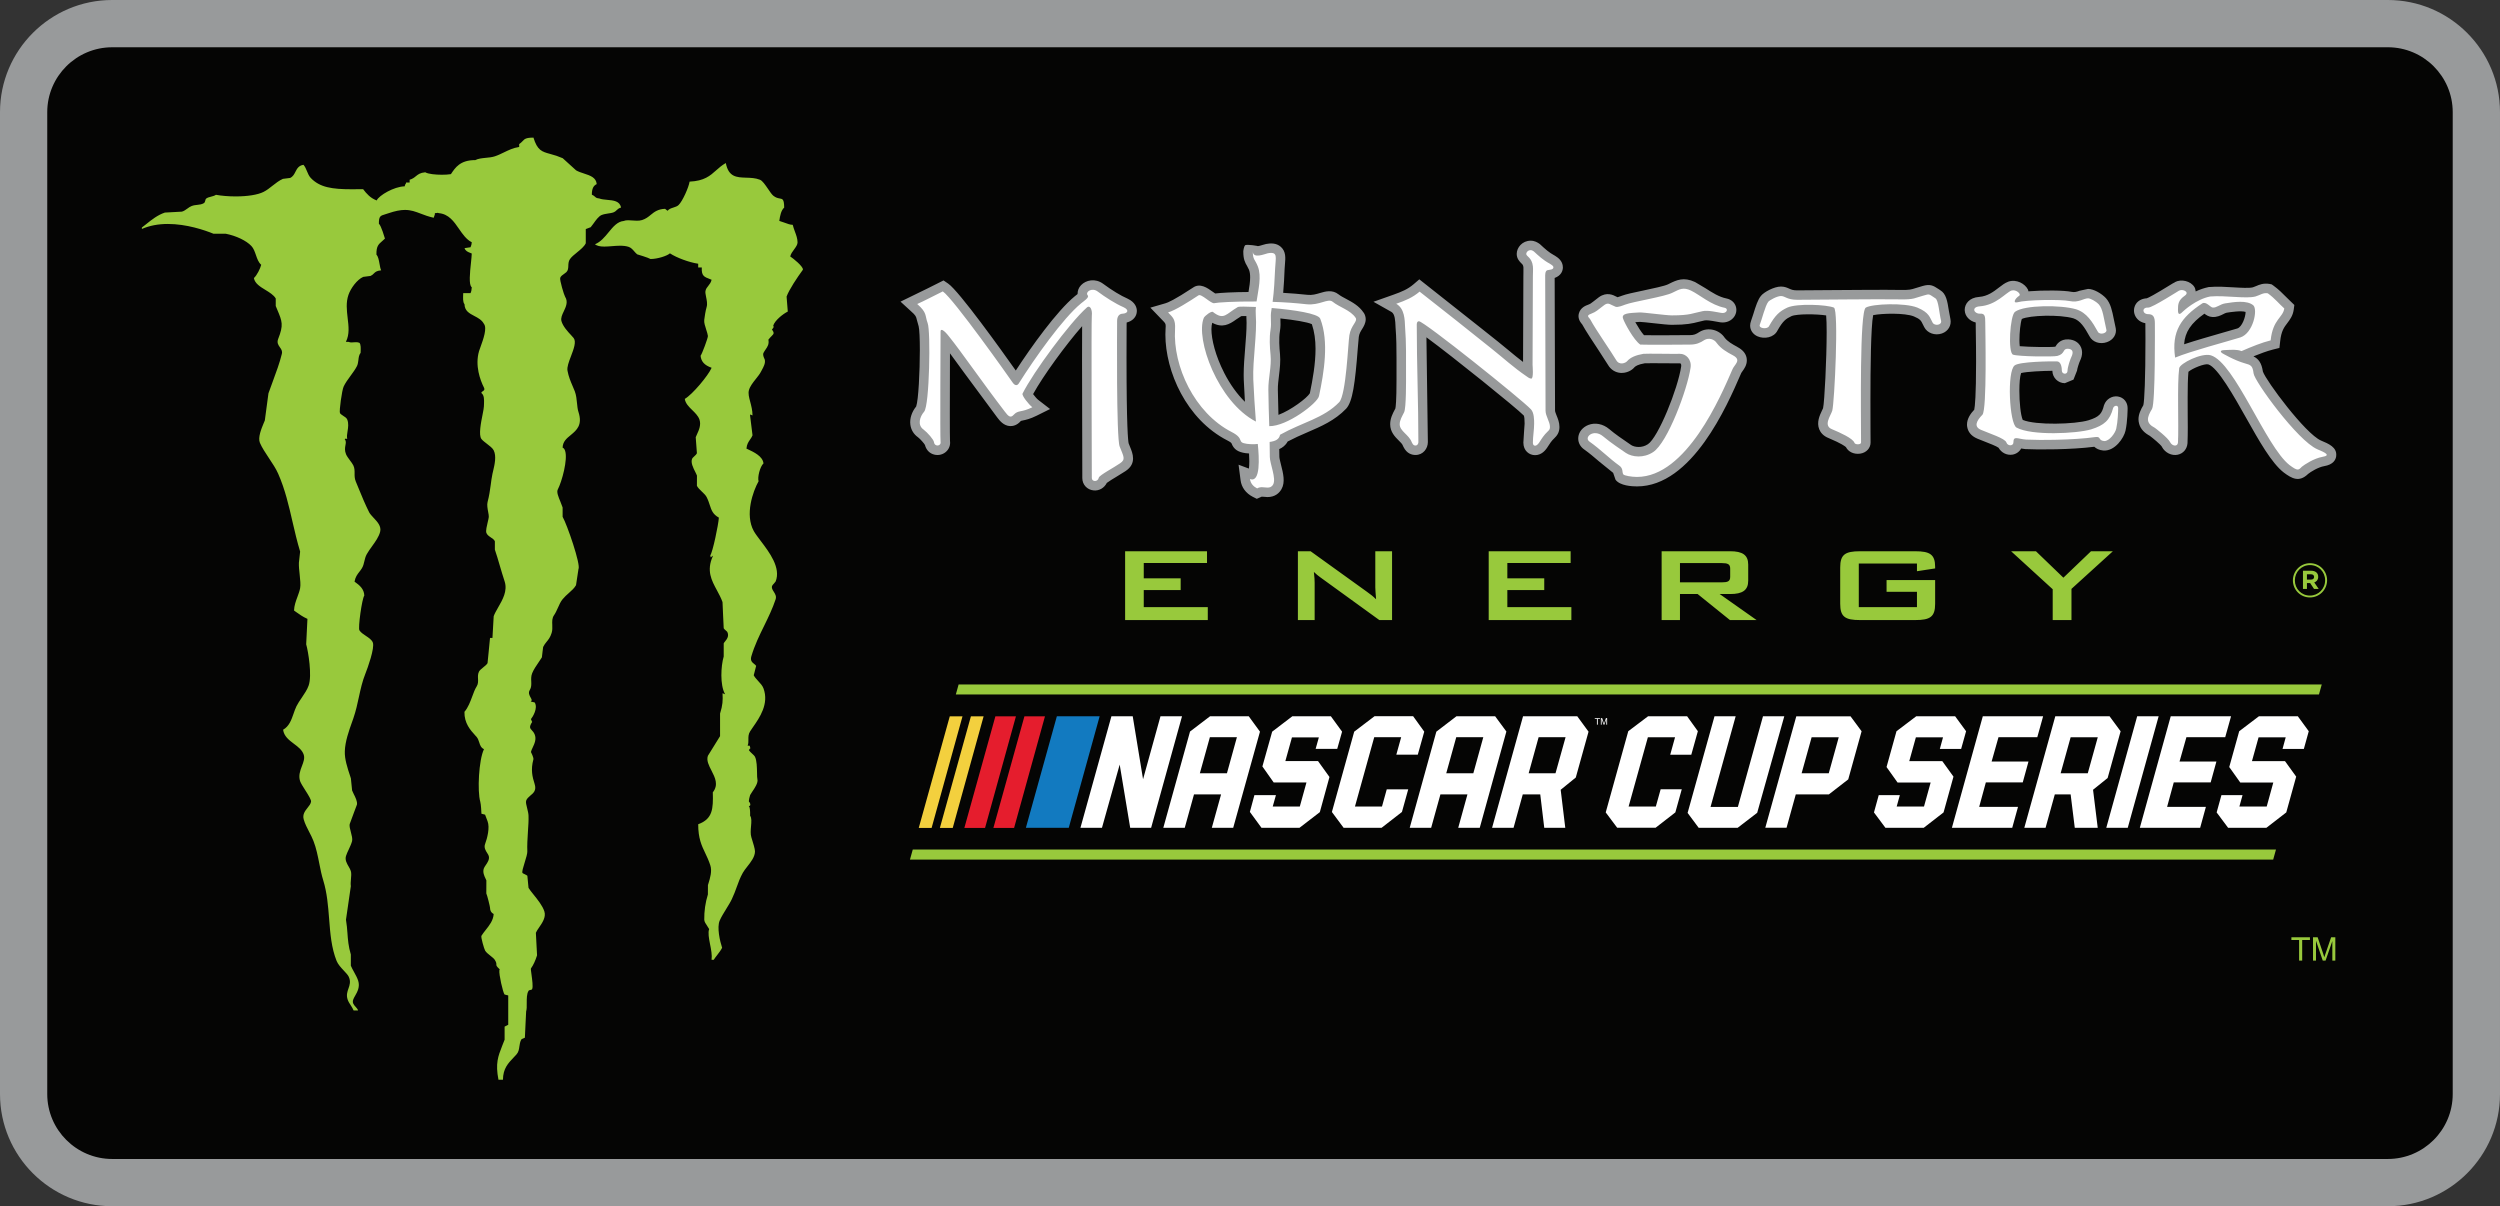
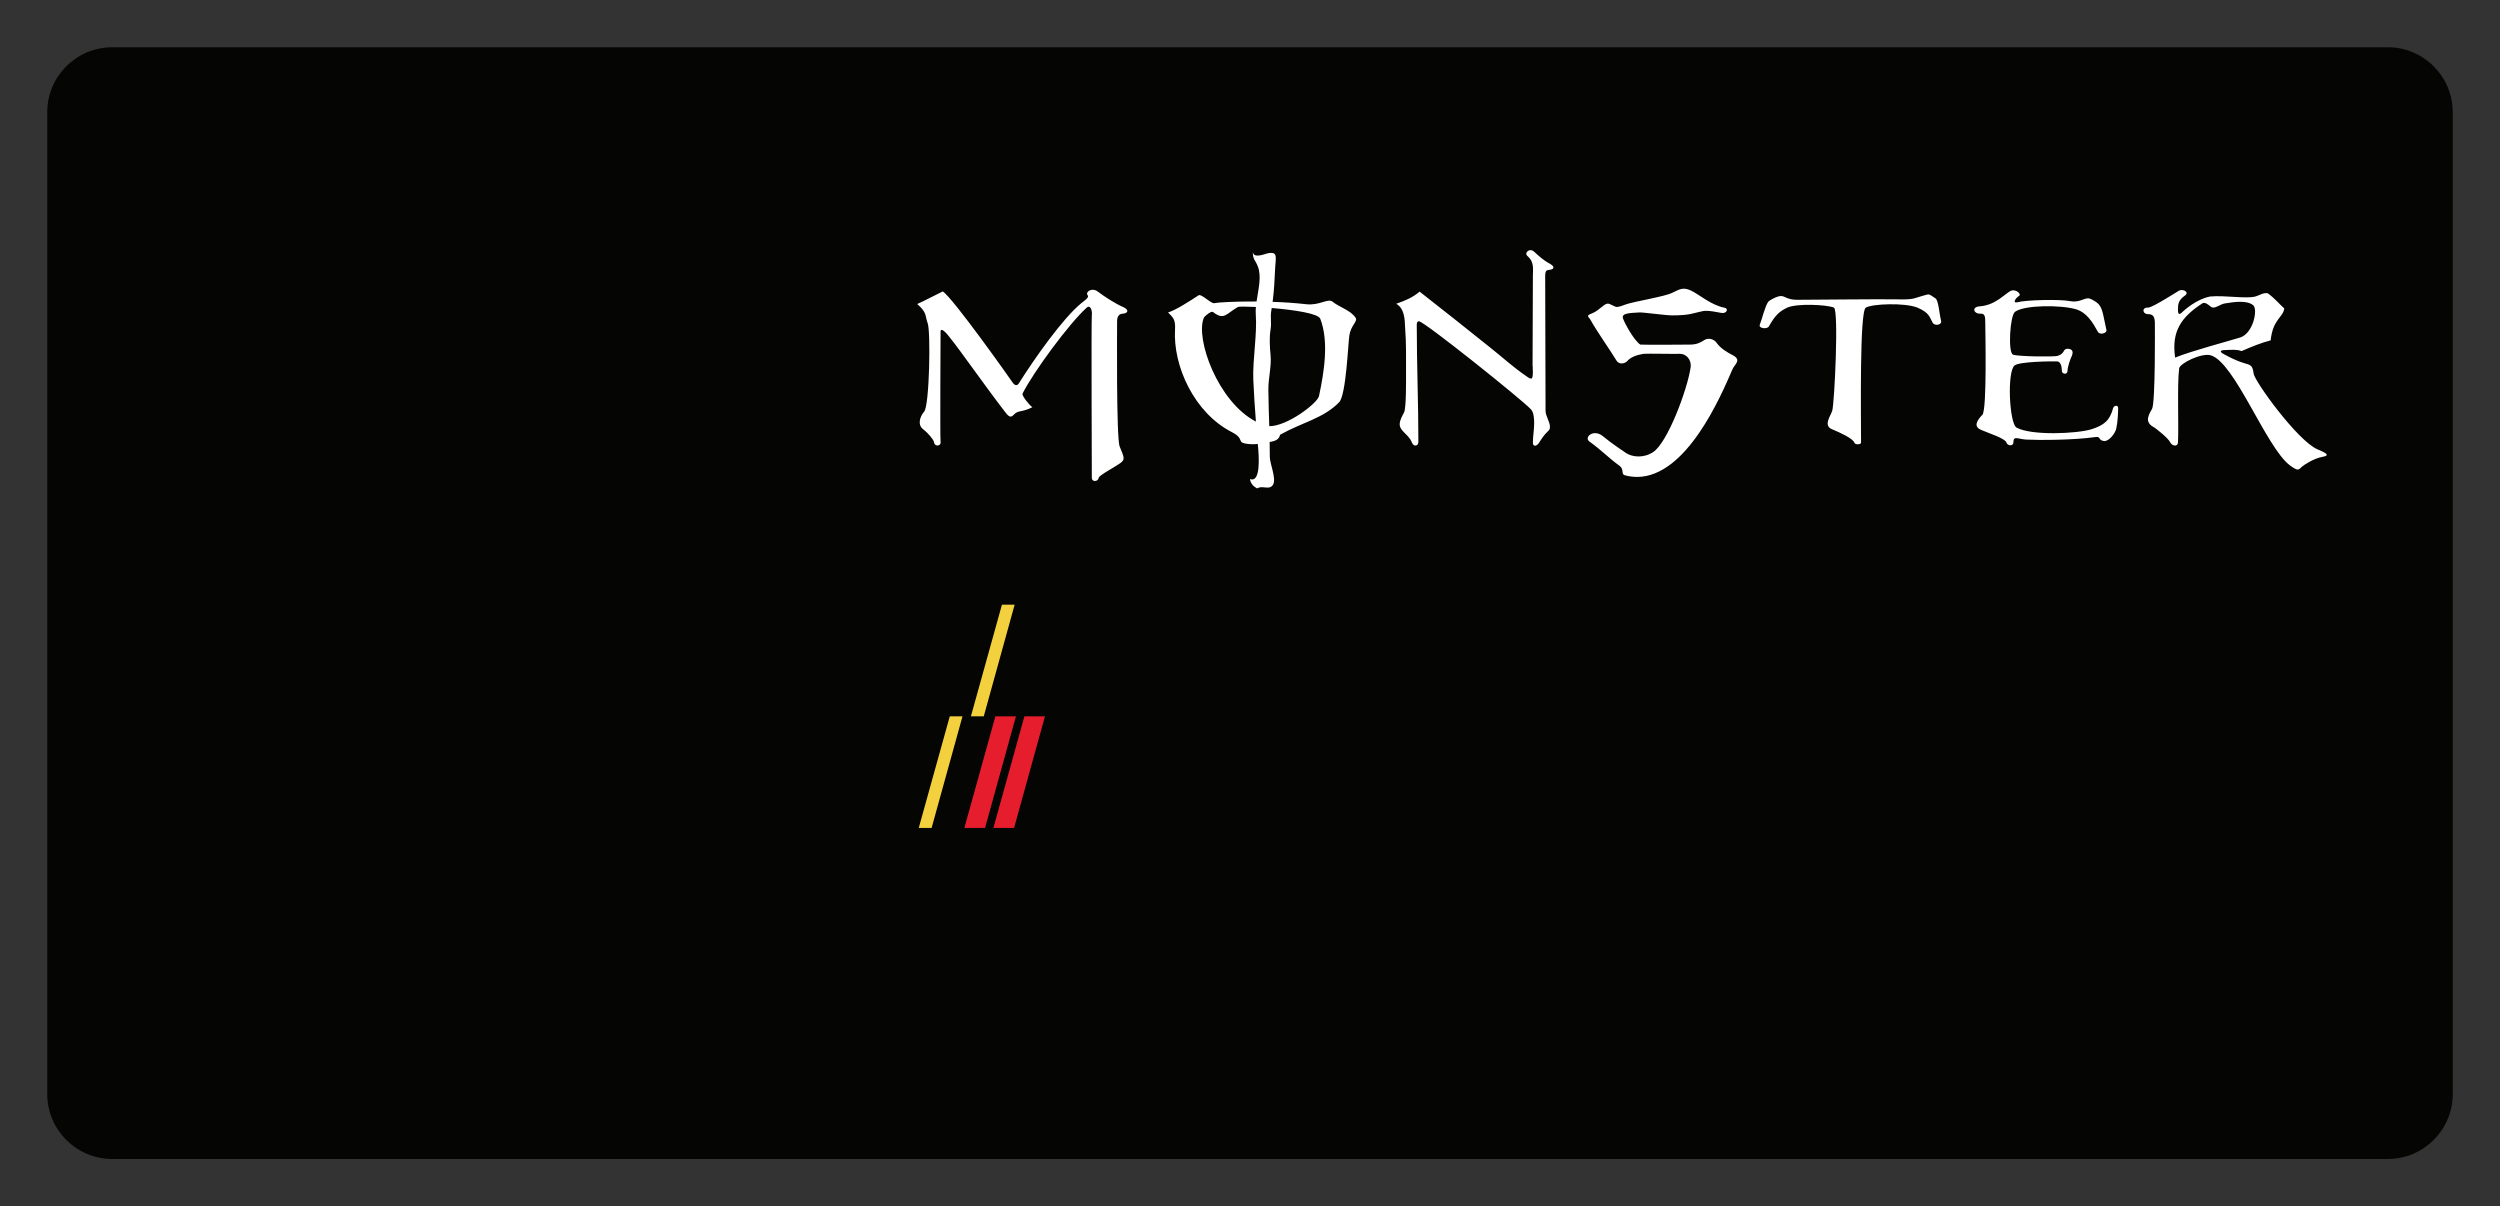
<svg xmlns="http://www.w3.org/2000/svg" id="Ebene_1" viewBox="0 0 1922.94 927.8">
  <rect x="0" y="0" width="1922.94" height="927.8" fill="#333333" stroke="none" />
  <defs>
    <style>.cls-1{fill:#fff;}.cls-2{fill:#e51d2d;}.cls-3{fill:#050504;}.cls-4{fill:#989a9b;}.cls-5{fill:#98c93c;}.cls-6{fill:#f3d03e;}.cls-7{fill:#127ac0;}</style>
  </defs>
-   <path class="cls-4" d="M1836.65,927.8H86.29c-47.59,0-86.29-38.7-86.29-86.29V86.29C0,38.7,38.7,0,86.29,0h1750.36c47.59,0,86.29,38.7,86.29,86.29v755.22c0,47.59-38.7,86.29-86.29,86.29" />
  <path class="cls-3" d="M1836.65,36.35c27.54,0,49.92,22.42,49.92,49.93v755.25c0,27.51-22.38,49.93-49.93,49.93H86.3c-27.54,0-49.96-22.42-49.96-49.93V86.28c0-27.51,22.42-49.92,49.96-49.92h1750.35Z" />
-   <path class="cls-4" d="M867.26,229.68c-5.05-2.15-12.11-6.47-18.71-11.37-6.15-4.55-13.35-2.86-17.02,1.03-1.8,1.87-2.69,4.24-2.69,6.6v.21c-.14.14-.5.42-.5.42l-1.52,1.2c-14.05,11.58-33.65,39.05-45.51,57.23-10.87-15.39-43.61-61.12-52.01-66.87l-3.57-2.43-12.04,6.04-21.04,10.27,7.98,7.31c3.85,3.36,4.03,4.24,4.56,6.6l1.41,5.05c.61,2.37.92,9.6.92,18.32,0,16.49-1.06,38.35-2.82,43.36-3.39,4.17-5.08,9.29-4.48,13.91.46,3.96,2.57,7.45,5.9,9.78,1.83,1.41,4.69,4.73,5.33,5.9.78,3.18,2.82,5.79,5.82,6.99,3.36,1.37,7.17.85,9.96-1.38,2.72-2.15,4.02-5.48,3.45-8.93l.04.39c-.1-1.59-.14-10.21-.14-21.26,0-14.65.07-33.47.11-46.29,3.42,4.6,7.24,9.86,11.47,15.68l24.89,33.65c1.8,2.36,4.87,6.42,9.92,6.64,2.12.07,5.26-.53,8.19-3.88-.11.14.14-.07.21-.14.07,0,1.38-.31,1.38-.31,2.23-.46,5.54-1.13,10.56-3.64l10.38-5.16-9.18-7.1c-1.02-.81-2.72-2.79-3.88-4.38,7.7-14.01,25.03-37.81,37.71-52.25-.07,5.68-.07,14.01-.07,25.49,0,18.36.07,44.6.18,80.12l.03,11.26c0,4.98,3.67,8.97,8.69,9.46,4.34.46,8.26-1.98,10.17-5.79,1.37-1.1,5.19-3.39,7.59-4.84l6.75-4.2c4.48-2.97,5.83-6.39,5.83-9.75s-1.27-6.36-2.3-8.87l-1.09-2.75c-.42-1.91-1.63-12.01-1.63-65.92,0-7.52.04-15.82.07-25.07,0,0,.04-1.06.04-1.94,3.95-.99,6.92-3.57,7.66-7.2.07-.35.18-.95.18-1.66,0-2.5-1.06-6.67-7.17-9.53M1007.5,302.51c-2.22,3.71-14.47,12.96-24.15,16.6l-.46-19.42c-.04-3.42.42-7.03.88-10.87.64-5.29,1.3-10.8.78-16.42-.5-5.29-.99-12.11-.07-17.65.6-3.53.46-6.36.39-8.83-.04-.35,0-.67-.04-.99,10.59,1.17,20.62,2.72,24.22,4.41,1.94,5.72,2.82,12.11,2.82,18.93,0,11.41-2.15,23.62-4.38,34.25M941.55,286.65c-6.64-12.96-9.75-25.57-9.75-33.47,0-1.98.25-3.57.63-4.91,7.77,4.2,13.04,1.37,18.47-2.58,0,0,2.54-1.66,3.88-2.54.95-.07,2.29-.07,3.88-.07.1,1.66.18,3.39.18,5.22,0,6.15-.57,12.96-1.1,19.59-.57,6.89-1.13,13.95-1.13,20.55,0,1.27.03,2.5.07,3.74.22,5.58.53,11.23.89,16.88-5.9-5.76-11.41-13.35-16.04-22.42M1048.89,240.54c-3.43-5.26-8.76-8.12-13.45-10.63-2.26-1.2-4.41-2.33-5.79-3.45-4.91-3.89-10.31-2.27-14.27-1.1-3,.89-6.07,1.84-9.78,1.41-6.19-.67-12.39-1.17-18.61-1.52.57-6.15.85-12.32,1.1-18.36,0-.21.28-3.92.28-3.92.39-4.45.85-9.5-3.14-13.06-3.6-3.25-8.26-2.83-11.44-2.22l-2.43.66c-.85.29-3.21.99-4.06.99,1.55.04-8.62-1.76-9.61-.63-1.02,1.16-1.37,4.37-1.37,4.37v.6c0,5.58,1.26,8.19,2.93,10.98l1.45,2.86c.63,1.66.88,3.64.88,5.83,0,3.42-.6,7.34-1.27,11.26-11.54.07-20.97.57-25.6,1.13l-2.05-1.41c-3.88-2.79-9.71-7.03-15.22-2.97l.32-.21c-14.51,9.6-19.74,11.72-21.36,12.14l-11.58,3.36,9.43,9.81c1.91,1.94,2.37,2.44,2.37,4.35,0,.56-.03,1.27-.1,2.15-.07,1.41-.14,2.86-.14,4.34,0,28.42,16.1,65.29,47.67,81.49,2.51,1.27,3.07,1.98,3.07,2.01.04.03.18.35.18.35,1.73,4.48,4.88,6.6,10.77,7.42.96.1,1.84.21,2.65.24.14,2.41.21,4.38.21,6.04,0,2.57-.14,4.3-.32,5.58l-7.94-2.97,1.55,11.97c.7,5.44,4.06,9.99,9.43,12.74l3.04,1.52,3.78-1.66,1.69.1,2.72.21h-.18c6.18.07,9.39-3.28,10.98-6.07,3.08-5.37,1.3-12.25-.39-18.89-.52-2.09-1.23-4.95-1.23-5.93,0,0-.07-2.51-.1-6,2.4-1.06,4.87-2.82,6.46-5.83,4.85-2.53,9.81-4.85,14.86-6.96,11.02-4.73,21.44-9.22,30.16-18.32,4.97-5.4,6.84-19.24,8.93-46.4l.78-8.83c.38-2.54,1.44-4.24,2.57-6.04,1.06-1.69,2.75-4.38,2.75-7.56-.03-1.73-.53-3.41-1.45-4.87l-.1-.14ZM1196.39,196.92l-.68-.42-.35-.18c-3.92-2.09-7.1-5.02-10.45-8.12l-.42-.39-.74-.53c-1.06-.7-3.25-2.15-6.39-2.15-6.43,0-10.74,5.26-10.74,10.17,0,3.78,2.4,6.07,3.53,7.2,1.03.98,1.41,1.37,1.63,3.1v4.17l-.04,2.83s-.25,62.07-.25,65.81c-3.78-2.89-7.52-5.93-11.12-8.96l-8.15-6.67-12.43-9.89-48.09-38.03-4.52,3.88c-4.3,3.64-8.68,5.58-15.71,8.05l-15.04,5.33,13.88,7.84c2.69,1.55,2.89,6.96,3.07,10.91l.04.92c.67,8.05.74,16.28.74,24.37v15.71c0,16.56-.6,21.08-.88,22.35l-.53.99c-1.56,2.97-3.46,6.64-3.46,11.12,0,5.96,3.78,9.71,6.53,12.46,1.41,1.38,2.75,2.69,3.17,3.85l.14.33.39.81c2.54,5.12,6.43,6.18,9.25,6.18,5.93,0,9.5-5.02,9.5-9.89,0,0-.95-69.06-1.1-80.61,20.34,14.93,69.31,54.37,74.89,60.17.42.85.63,2.89.63,6.21l-.46,6.57-.5,8.02c0,6.35,4.52,9.67,9,9.67,5.16,0,8.05-4.02,9.04-5.36l.14-.18.35-.57c1.73-2.68,3.07-4.84,5.23-6.84,2.05-1.98,3.99-4.38,3.99-8.72,0-3.5-1.24-6.5-2.23-8.9-.52-1.38-1.16-2.9-1.16-3.68l-.29-102.04c5.2-1.91,6.32-5.72,6.32-8.15,0-5.12-4.17-7.74-5.76-8.72M1336.38,266.86c-4.06-2.18-7.67-4.24-9.96-7.3l.32.46c-4.13-6.5-13.06-8.65-19.49-4.73-2.72,1.8-4.27,2.48-7.38,2.48l-7.17.03c-8.43.07-21.54.18-28.17.03-2.05-2.26-4.73-6.53-6.71-10.03.39-.04.85-.07,1.17-.07l2.43-.14c1.06-.03,6.32.57,10.14.99,6.99.78,11.75,1.27,14.44,1.27,11.51,0,15.82-1.1,20.34-2.26l4.66-1.1c1.52-.35,4.59.04,9.5.95l2.19.39-.57-.1c4.24.95,8.34-.22,10.98-3.11,2.26-2.47,3.04-5.89,2.05-8.93-.99-3.11-3.64-5.37-7.03-6.08-5.86-1.13-11.34-4.69-16.2-7.84l-8.15-4.84c-8.8-4.13-14.34-1.41-19.71,1.24l-.99.5c-2.4,1.27-12.46,3.39-19.13,4.8-7.14,1.51-13.28,2.78-16.56,4.05l-.53.22-2.69.88c-.28-.15-.56-.29-.85-.42-2.43-1.27-7.45-3.88-13.41.36-.1.1-4.24,3.28-4.24,3.28-2.15,1.69-2.33,1.84-4.45,2.69-1.13.39-5.51,1.94-6.74,6.43-.2.69-.31,1.4-.32,2.12,0,3.14,1.94,5.4,2.69,6.25l.18.24c2.5,4.63,7.87,12.75,12.64,19.95l7.2,11.17c2.09,3.64,5.68,5.89,9.75,6.14,4.2.25,8.62-1.69,10.95-4.8l-.36.46c.67-.77,2.61-2.18,7.91-3.06,1.77-.14,10.03-.04,15.58,0l11.82.03h-.18s.28.07.5.35c.31.46.46,1.13.31,1.98-2.54,17.3-17.72,54.75-25.6,59.88-4.76,3.18-10.38,2.29-12.85.67-.95-.66-1.9-1.32-2.86-1.98-3.85-2.61-9.65-6.57-13.98-10.27-4.88-4.1-10.91-5.27-16.17-3.21-4.28,1.69-7.2,5.22-7.67,9.25-.07.42-.07.81-.07,1.2,0,3.25,1.62,6.28,4.48,8.3,4.06,2.86,7.99,6.25,11.8,9.5l10.59,8.58,1.83,5.3c3.43,4.66,12.68,5.12,16.49,5.12,42.4,0,69.49-62.46,79.66-85.98l.42-.95c.1-.25.1-.28.1-.28l.96-1.41c1.34-1.83,3.35-4.66,3.35-8.3,0-.74-.07-1.52-.25-2.33-.78-3.29-3.14-5.97-6.99-7.98M1419.49,343.02l-.11-.39c.07.25.18.46.25.68l-.14-.29ZM1499,238.9c-1.13-7.24-2.05-12.96-6.56-15.64.28.18-1.17-.81-1.17-.81-4.55-3.06-6.81-4.06-12.46-2.47l-1.27.39c-1.49.44-2.97.89-4.45,1.34-2.79.91-4.48,1.52-12.22,1.3-10.38-.21-34.71,0-54.27.14l-24.29.18c-3.18,0-4.48-.6-6-1.27-1.52-.71-3.6-1.66-6.43-1.66-5.4,0-13.28,4.38-15.46,7.24-2.29,2.83-3.85,7.49-5.93,14.3l-1.63,4.88c-.46,1.24-.7,2.44-.7,3.6,0,3.53,2.09,6.67,5.65,8.27,5.22,2.29,12.64,1.06,15.39-4.45,4.13-7.34,6.43-9.03,10.7-11.05,4.27-1.91,19.52-1.69,26.73-.57.29,2.93.39,7.45.39,12.93,0,20.59-1.66,53.63-2.76,58.43-.31.62-.61,1.24-.88,1.88-1.69,3.57-4.24,8.93-2.05,14.37.88,2.19,2.89,5.12,7.41,6.82,9.67,4.09,12.39,6.18,13.13,6.88,1.8,3.6,6.11,5.68,10.88,5.01,4.73-.67,8.05-4.2,8.05-8.51l-.07-11.44c0-5.12-.04-12.85-.04-21.72,0-23.97.33-55.68,2.09-64.86,6.81-1.41,24.33-1.84,31.29.95,4.97,2.09,5.61,3.36,6.81,5.9l1.2,2.37c2.29,4.52,8.19,6.74,13.59,4.87,4.88-1.69,7.56-6.28,6.53-11.19l-1.2-6.39ZM1632.28,316.25s-.03,0-.03.03c.07-.21.14-.35.18-.56l-.14.53ZM1586.94,270.7c.07-.11.12-.23.18-.35-.08.11-.14.23-.18.35ZM1629.2,304.98c-4.59-.78-9.22,2.05-10.77,6.53l-.11.25-.07.28c-1.59,6.18-3.53,8.65-11.86,11.23-10.35,3.14-40.64,3.92-50.53-.28-1.66-3.75-2.61-13.63-2.61-22.46,0-5.89.42-11.08,1.34-13.59,4.38-1.1,16.52-1.69,24.05-1.73.06,5.26,4.34,9.51,9.6,9.53l6.64-2.75,2.72-6.89c.07-1.16,1.41-5.79,2.72-8.54l.1-.22.1-.21c2.02-5.16.46-8.72-.6-10.42-1.1-1.66-3.67-4.45-9.07-4.69-6.32-.25-8.9,3.98-9.75,5.4l-.14.21q-.07,0-.14.04c-3.46.5-20.06.25-27.26-.39-.17-1.55-.25-3.1-.25-4.66,0-5.86.74-13.13,1.84-16.28,6-2.82,28.84-3.6,39.65-.5,5.33,1.69,8.65,7.03,12.43,13.85,2.36,4.45,8.02,6.39,13.38,4.48,4.9-1.69,7.69-6.11,6.78-10.7-.48-2.3-.96-4.59-1.45-6.88-1.37-6.78-2.43-12.14-6.07-16.24-3.39-3.6-9.39-7.13-13.77-7.13l-6.43,1.38c-2.22.81-3.85,1.34-6.18.89-5.79-1.24-21.71-1.34-33.3-.42-.1-.42-.07-.85-.28-1.27-2.29-4.63-8.87-8.23-15.01-6.21l-.32.14c-2.47.92-4.55,2.54-6.99,4.41-4.1,3.18-8.76,6.75-15.29,7.24-7.66.53-11.08,5.44-11.08,9.96,0,.18,0,.32.03.46.21,4.52,3.81,8.12,8.44,9.26l.03,4.3c.18,10.14.25,18.68.25,25.88,0,26.37-.89,34.39-1.41,36.89-2.68,2.83-5.58,6.78-5.58,11.45,0,.7.07,1.45.25,2.18.53,2.72,2.33,6.39,7.77,8.66l5.76,2.29c3.14,1.24,8.93,3.45,10.52,4.69,2.15,3.81,6.28,5.96,10.66,5.3,2.85-.46,5.33-2.2,6.71-4.73,1.58.21,3.21.46,3.21.46,9.82.53,35.53.46,53.03-1.8,1.48,1.38,3.57,2.57,6.88,2.89l.18.03h.22c8.72.39,15.53-9.75,16.73-15.25,1.59-7.09,1.63-16.98,1.63-17.4,0-4.52-3-8.19-7.35-8.9M1720.93,252.64l-11.94,3.45c-9.35,2.69-20.16,5.79-29.02,8.72.63-9.43,5.36-16.31,15.61-23.54,1.49,1.13,3.39,2.43,6.04,2.54,3.53.28,6.36-1.13,8.41-2.15,1.02-.53,1.98-1.03,2.68-1.13,2.93-.46,11.09-1.73,14.55-.6,0,3.88-2.72,11.54-6.32,12.71M1675.77,336.93s.07.03.11.1l.18.31c-.07-.1-.22-.28-.29-.42M1796.94,350.76c.78-6.75-5.86-9.46-11.68-11.9-12.05-5.22-42.3-45.94-44.7-53.07-.99-6.6-3.32-9.75-7.27-11.69,4.95-2.01,10.46-4.09,15.01-5.23l4.98-1.24.57-5.08c.81-7.91,3.07-10.87,5.51-14.05,1.9-2.51,4.27-5.61,4.91-10.27l.49-3.64-2.93-2.83-3.74-3.67c-2.54-2.57-5.4-5.48-9.43-8.41l-1.34-.95-1.66-.33c-4.63-.81-7.95.61-10.38,1.67l-2.48.95c-2.65.7-9.11.35-14.8,0-6.17-.39-12.57-.78-18.53-.25h-.39l-.39.07c-3.39.72-6.69,1.85-9.81,3.36-.18-1.2-.39-2.43-.99-3.42-2.93-4.66-10.17-6.43-15.18-3.68l.18.04c-1.2.53-2.26,1.2-3.11,1.73-12.85,7.95-17.19,10.14-18.57,10.59-3.49.18-6.6,1.69-8.36,4.41-.94,1.49-1.45,3.22-1.45,4.98,0,1.59.42,3.18,1.21,4.59,1.55,2.79,4.3,4.6,7.55,5.16v.64c.03,4.13.07,8.05.07,11.79,0,30.44-.81,47.39-1.62,50.63-2.01,3.39-3.74,6.99-3.74,10.84,0,1.17.18,2.33.53,3.57,1.13,3.96,3.99,7.03,8.75,9.46l-.89-.53c2.72,1.98,8.51,6.84,9.61,8.58l.07.22c2.37,4.41,7.46,6.96,12.08,5.96,4.24-.88,7.2-4.34,7.56-8.83.15-4.05.22-8.09.21-12.14,0-3.43-.04-7.14-.07-10.95,0-3.99-.03-8.15-.03-12.22,0-7.76.14-14.9.6-19.67,3.06-2.65,12.36-6.43,15.25-5.68,7.24,2.22,19.88,24.72,29.12,41.13,10.06,17.87,19.53,34.71,28.92,42.02,6.25,4.66,11.86,7.84,18.78,1.1,1.84-1.52,7.74-5.19,12.25-5.96h-.03c7.13-1.17,9.03-4.88,9.39-7.8" />
  <path class="cls-1" d="M725.18,224.13c8.26,5.65,51.59,66.94,53.78,70.2,1.94,2.75,3.67,2.09,4.62.67,12.43-19.74,33.83-50,47.95-61.65,1.94-1.63,6.56-4.52,5.12-6.14-2.19-2.58,3.14-6.29,7.52-3.08,6.11,4.56,13.88,9.54,19.99,12.15,4.84,2.26,3.14,4.84-.74,5.01-2.93.14-4.17,2.57-4.17,5.64,0,4.69-.7,90.22,1.98,96.54,2.93,7.59,4.88,9.85.25,12.92-4.37,3.08-15.81,9.07-16.31,11.02-.71,3.53-5.37,3.21-5.37.33,0-6.15-.46-120.3,0-125,.5-4.06-1.2-8.58-3.88-6.15-13.38,11.94-41.14,49.64-49.4,66.14-.74,1.45,4.63,8.26,7.52,10.52-8.75,4.34-10.7,1.91-14.33,5.79-2.44,2.76-4.13,1.17-6.81-2.4-17.52-22.81-33.58-46.25-42.87-57.73-3.85-5.02-6.57-6.47-6.57-4.03,0,4.48-.46,81.14,0,85.16.53,3.11-4.59,3.92-5.08,0-.25-1.9-4.87-7.24-8.05-9.67-4.84-3.39-2.89-9.85.5-13.73,4.13-4.69,5.12-62.11,2.69-68.11-2.19-5.96-.25-7.87-8.02-14.69,5.58-2.44,12.39-6.15,19.71-9.71M1091.92,224.3c18.75,14.58,37.25,29.44,55.71,44.16,8.51,6.78,16.8,14.37,26.31,20.83.74.5,2.43,1.94,3.88,1.94,1.94,0,.99-10.03.99-10.66,0-12.42.25-55.5.25-67.97,0-2.61.25-5.15,0-7.76-.74-6.78-5.12-7.59-5.12-9.54,0-1.1,1.2-2.89,3.42-2.89.95,0,1.69.5,2.4.95,3.68,3.39,7.31,6.82,12.19,9.39,1.23.78,2.89,1.63,2.89,2.89,0,1.8-2.65,1.8-4.34,2.12-2.22.32-1.98,4.03-1.98,5.33,0,23.94.28,78.63.28,102.75,0,4.34,3.39,8.4,3.39,12.57,0,1.66-.5,2.29-1.69,3.43-2.93,2.75-4.63,5.48-6.6,8.58-.46.63-1.69,2.4-3.14,2.4-1.69,0-1.69-1.94-1.69-2.4,0-4.88.95-9.71.95-14.58,0-2.9,0-8.37-2.44-10.98-7.06-7.59-82.23-67.76-86.15-67.76-1.94,0-1.69,2.76-1.69,3.25,0,29.91,1.24,59.81,1.24,89.72,0,.81-.5,2.61-2.2,2.61-1.98,0-2.43-1.8-2.93-2.61-2.18-5.79-9.24-8.41-9.24-13.74,0-3.25,1.94-6.28,3.39-9.21,1.69-3.39,1.48-24.9,1.48-29.27,0-12.12.22-24.44-.74-36.37-.24-5.36-.24-14.09-6.81-17.83,7.31-2.54,12.65-4.8,18.01-9.36M1286.48,225.11c5.62-2.76,8.27-4.38,14.13-1.63,6.81,3.25,15.32,11.16,26.02,13.28,3.18.64,1.49,4.84-2.89,3.88-2.19-.32-10.23-2.26-14.13-1.3-7.55,1.48-9.25,3.25-23.62,3.25-4.84,0-22.14-2.44-25.07-2.26-7.27.5-14.34.33-12.4,4.98.96,2.93,8.02,16.2,13.13,19.74,7.31.32,32.87,0,38.2,0,4.88,0,7.8-1.3,11.19-3.53,3.18-1.94,7.56-.67,9.5,2.41,3.17,4.24,7.55,6.81,12.42,9.39,7.03,3.72.95,7.11-.5,10.98-8.75,20.23-35.17,82.55-73.37,82.55-4.13,0-9.71-.98-10.45-1.94-1.24-1.77.25-4.52-3.42-6.99-7.03-4.98-14.34-12.43-22.63-18.25-4.63-3.25,3.17-10.21,10.48-4.03,6.08,5.15,14.58,10.66,17.52,12.75,4.87,3.25,13.62,4.2,20.94-.64,11.19-7.27,26.37-48.27,28.81-64.9.99-6.46-3.67-10.84-8.26-10.7-2.93.18-25.57-.29-28,0-5.86.98-9.99,2.79-12.39,5.51-1.24,1.62-6.11,3.57-8.54-.64-3.4-5.82-15.83-23.58-19.71-30.9-.99-2.08-4.13-3.21.49-4.83,4.38-1.77,4.13-2.29,10.21-6.78,3.17-2.26,4.63,0,8.54,1.45,1.69.63,5.58-.99,7.31-1.63,6.28-2.4,30.65-6.14,36.47-9.21M1382.31,230.6c14.83,0,62.77-.64,78.35-.33,12.18.33,12.42-1.3,18.75-2.89,4.87-1.3,3.67-1.63,9.26,2.09,2.43,1.48,2.93,11.65,4.37,17.29.72,3.39-5.12,4.2-6.56,1.3-2.19-3.88-2.44-7.59-11.69-11.47-9.75-3.88-34.57-2.93-39.65,0-4.87,2.9-3.67,82.63-3.67,103.81,0,1.76-4.63,1.76-5.08.18-1.24-3.43-10.95-7.77-17.05-10.34-7.31-2.76-1.2-10.38,0-14.41,1.69-6.15,5.12-77.47,1.24-79.24-5.37-2.26-28.25-3.39-35.81,0-5.83,2.76-9.26,5.65-14.13,14.37-1.2,2.44-8.26,1.8-7.03-1.27,1.45-3.39,4.13-14.73,6.57-17.65.7-.96,6.56-4.35,9.71-4.35s4.65,2.9,12.42,2.9M1547.22,223.49c3.43-1.13,7.77,2.76,5.87,4.03-3.43,2.26-4.88,5.82-1.49,5.01,6.81-1.94,33.33-2.4,40.39-.95,6.81,1.45,10.69-2.12,14.12-2.12,1.69,0,5.83,2.12,8.27,4.69,3.17,3.57,3.67,10.34,5.86,19.74.46,2.44-5.12,4.03-6.6,1.3-4.13-7.44-8.51-14.72-16.77-17.3-11.69-3.42-39.68-3.42-46.96,1.94-3.88,2.72-5.61,31.67-1.49,32.98,4.13,1.44,30.93,1.76,34.08.95,6.11-1.63,3.88-5.65,8.05-5.51,3.39.18,4.34,2.12,3.17,5.19-1.48,3.07-3.42,9.07-3.42,11.65,0,3.39-4.38,2.9-4.38,0,0-1.3-.25-6.96-3.67-7.09-4.84-.18-28.95.14-32.59,3.06-6.08,4.35-4.13,44.95,1.45,47.85,11.44,6.32,46.25,4.7,57.45,1.31,9.96-3.11,14.34-6.96,16.8-16.35.71-2.09,3.88-2.57,3.88,0s-.25,10.49-1.48,15.85c-.74,3.39-5.33,9.71-9.26,9.54-4.87-.5-2.18-3.72-6.81-3.08-17.01,2.44-44.03,2.44-53.28,1.94-6.56-.46-9.75-3.25-9.75,2.26,0,2.75-4.37,2.93-5.36,0-.95-3.21-13.59-7.1-19.46-9.71-5.82-2.43-3.64-6.92.99-11.65,3.64-3.85,2.19-66.14,2.19-71.12,0-4.55-.25-6.96-4.13-6.64-4.63.14-6.81-5.19,0-5.64,12.65-.99,19.71-10.38,24.33-12.15M1786.36,351.4c6.81-1.13,1.94-3.39-3.92-5.83-15.29-6.64-48.55-52.57-49.04-58.37-.74-5.86-1.98-6.46-6.81-7.76-8.05-2.26-17.31-7.77-17.31-7.77,0,0-3.39-2.26,1.94-2.4,5.62-.18,9.04-.67,12.93.78,7.76-3.39,15.81-6.64,22.38-8.23,1.69-16.35,9.5-17.48,10.49-24.57-3.92-3.43-7.07-7.59-12.68-11.65-3.67-.63-5.61,1.27-9.46,2.44-7.3,1.94-22.91-.99-34.81,0-10.98,2.09-20.7,11.3-20.7,11.3-2.43,2.44-4.13,3.57-4.13-.95s.25-7.45,5.33-11.02c3.88-2.76-1.69-5.33-4.38-3.85.5-.5-20.66,13.23-23.83,13.06-5.12-.33-4.63,5.05,0,5.05,3.88,0,5.12,2.22,5.12,7.1,0,.95.5,61.29-2.19,65.82-3.92,6.46-5.12,10.8,2.19,14.54.22.14,10.2,7.63,11.9,11.3,1.49,2.75,5.62,3.42,5.87,0,.7-13.06-.74-45.09.95-57.23.74-3.72,17.05-11.94,24.33-9.86,18.5,5.65,42.27,70.19,60.52,84.42,6.32,4.69,6.82,4.03,9.5,1.27,1.94-1.58,9.26-6.45,15.82-7.59M1733.15,234.81c3.67,3.25,0,21.5-9.95,24.75-10.49,3.25-38,10.49-50.14,15.5-2.93-20.19,4.59-31.03,20.9-41.7,2.93-1.77,6.32,3.21,8.05,3.21,2.9.31,5.58-2.58,9.5-3.21,7.03-1.13,16.77-2.61,21.64,1.45M1014.53,304.67c-1.2,5.54-24.69,23.37-38.24,23.12-.28-9.28-.63-18.6-.7-28.03-.1-8.87,2.54-18.05,1.69-26.7-.63-6.43-.99-13.41,0-19.52.95-5.68-.42-9.36.64-14.97.1-.53.14-1.1.24-1.66,16.81,1.41,35.84,4.17,37.36,8.26,6.82,17.62,2.9,41.24-.98,59.49M925.94,244.5c.74-1.59,5.85-5.51,7.05-4.52,8.51,6.64,9.99,1.45,19.21-3.88.74-.35,6.28-.35,13.81,0-.19,1.9-.23,3.81-.1,5.72,1.17,15.08-2.48,34.68-1.91,50.11.42,10.63,1.21,21.58,2.02,32.34-29.27-15.15-46.72-63.77-40.08-79.77M1042.74,244.5c-3.88-5.96-12.65-8.23-17.73-12.43-3.67-2.89-9.99,3.08-20.19,1.94-8.62-.96-17.28-1.57-25.95-1.83,1.13-8.51,1.55-17.4,1.94-25.85.35-8.34,2.47-13.04-5.68-11.51-2.02.39-11.58,4.66-11.51-1.63-.07,6.67,1.83,6.43,3.85,11.69,3.07,7.76.39,17.76-.95,27.01-17.01-.1-30.4.74-32.52,1.3-2.44.64-9.99-7.59-12.18-6-6.81,4.52-17.76,11.51-23.37,13.13,3.67,3.85,5.82,5.15,5.36,13.06-1.69,28.14,14.83,64.19,43.57,78.92,10.45,5.36,3.43,7.94,11.65,9.07,3.49.42,5.93.39,8.43.1,1.06,10.49,2.26,30.08-6,27.01.42,3.45,2.75,5.79,5.5,7.2,2.51-1.59,5.33-.67,7.84-.64,1.73.04,3.32-.35,4.45-2.37,2.61-4.55-2.54-16.06-2.54-21.25,0-3.82-.03-7.67-.14-11.48,4.55-.64,7.31-1.98,8.02-5.54,17.05-9.57,33.57-12.65,45.51-25.07,5.37-5.83,6.82-45.62,7.81-51.44,1.2-7.77,6.56-10.63,4.84-13.42" />
-   <path class="cls-5" d="M617.58,207.18c-.1-2.51-7.45-8.41-9.67-9.86l-.1-.03.03-.1c.42-1.87,1.69-3.64,2.97-5.33,1.38-1.91,2.69-3.71,2.65-5.44-.04-2.9-1.02-5.58-2.09-8.44-.63-1.66-1.18-3.36-1.63-5.08h-.38c-1.52,0-3.7-.78-5.96-1.63-1.27-.46-2.61-.95-3.85-1.3l-.14-.03.03-.1c.5-3.64,1.34-8.08,3.74-10.14-.07-6.49-1.2-6.67-3.42-7.03-1.3-.25-2.97-.5-4.98-2.15-1.24-1.06-2.61-3.11-4.09-5.3-2.09-3.03-4.2-6.18-6.15-6.96-3.49-1.38-7.17-1.48-10.69-1.59-7.21-.24-13.46-.42-15.58-11.26-3,1.69-5.26,3.7-7.41,5.61-4.69,4.2-9.15,8.16-20.44,8.69-.67,4.38-5.41,15.04-8.44,17.97-.99.99-2.54,1.49-4.06,1.98-1.69.53-3.42,1.13-4.34,2.37l-.11.1-.14-.1c-.59-.48-1.19-.95-1.8-1.41-5.54.25-8.19,2.37-10.98,4.63-1.84,1.52-3.81,3.1-6.71,4.02-1.28.37-2.62.53-3.95.5-1.2,0-2.4-.07-3.57-.18-1.1-.07-2.15-.18-3.14-.18-1.45,0-2.54.18-3.42.56-4.88.46-8.12,4.42-11.58,8.62-3.04,3.71-6.15,7.52-10.59,9.32,1.62,1.2,3.85,1.77,7.2,1.77,1.84,0,3.78-.18,5.83-.32,2.09-.18,4.24-.35,6.32-.35,2.64,0,4.8.28,6.6.88,1.91.64,3.14,2.13,4.38,3.53.74.85,1.45,1.63,2.19,2.22.31.11,8.43,2.48,10.27,3.6,5.44-.03,12.67-2.4,14.83-4.3l.07-.08.11.07c5.15,3.39,14.8,6.92,21.5,7.91l.14.04v2.86h2.79l-.03.14c-.28,6.32,1.69,7.07,6.5,8.9l1.02.39v.1c-.42,1.98-1.49,3.29-2.48,4.56-1.02,1.24-1.94,2.4-2.22,4.09-.18,1.02.13,2.69.49,4.45.53,2.57,1.13,5.51.42,7.8-.95,3.21-1.52,7.55-1.84,9.88v.18c-.24,1.83.64,4.63,1.52,7.34.6,1.87,1.17,3.6,1.3,4.88.11,1.38-4.48,13.77-5.64,15.21.46,4.48,2.97,7.24,8.33,9.18l.14.03-.03.14c-2.48,5.79-14.69,20.44-20.59,23.83.53,3.53,3.21,6.15,5.79,8.65,2.19,2.15,4.41,4.31,5.44,7.07,1.52,4.2-.39,8.36-1.8,11.41-.42.88-.81,1.69-1.02,2.33l.91,12.29c-.28.81-1.16,1.66-2.04,2.43-.74.71-1.45,1.34-1.66,1.91-1.2,2.86.88,7.03,2.44,10.06.53,1.1,1.02,2.05,1.3,2.86l-.03,7.84c.67,1.45,2.26,2.93,3.74,4.38,1.52,1.45,3.04,2.89,3.74,4.3,1.13,2.19,1.8,4.28,2.4,6.11,1.3,3.95,2.33,7.09,6.92,9.63l.07.07v.07c-.32,5.36-4.76,26.55-6.57,28.88.07.93.29,1.63.42,1.63,0,0,.11,0,.29-.35l1.41-1.06-.21.53c-4.98,11.12-.99,18.47,3.21,26.23,1.55,2.86,3.14,5.83,4.27,9l.42,9.61.5,10.56c.1.35,1.02,1.16,1.66,1.73.67.6,1.06.95,1.13,1.13,1.49,3.18-.35,5.48-1.69,7.17-.5.6-.91,1.13-1.1,1.55v10.1c-2.19,7.41-2.89,21.92.92,28.74l.21.31-.39-.1c-.31-.14-.63-.25-.91-.39-.25-.07-.5-.18-.74-.28.29,5.65.18,8.93-1.9,15.64v17.36c-3.11,5.05-6.25,10.1-9.36,15.12-1.24,3.63.71,7.37,2.76,11.36,2.75,5.4,5.61,10.91,1.02,16.74.35,12.57,0,20.47-11.23,24.54,0,10.84,2.61,16.39,5.41,22.21,1.34,2.78,2.71,5.72,3.91,9.39,1.49,4.41-.24,9.99-1.37,13.7-.18.53-.36,1.02-.46,1.49l-.04,7.2c-1.95,6.3-2.89,12.86-2.79,19.45.04,1.52,1.17,3.21,2.37,4.98.46.7.92,1.41,1.34,2.12l.04.07v.08c-.99,2.72-.18,7.03.7,11.58.85,4.17,1.66,8.51,1.17,12.01h1.66c.74-1.17,1.69-2.4,2.65-3.64,1.45-1.9,2.97-3.88,3.81-5.61-1.66-4.98-4.13-15.68-1.88-20.9,1.21-2.79,3.15-5.93,5.02-8.97,1.58-2.61,3.25-5.22,4.37-7.63,1.59-3.32,2.65-6.32,3.72-9.22,1.3-3.67,2.57-7.13,4.73-11.02.81-1.48,2.09-3.03,3.39-4.73,2.79-3.53,5.93-7.52,5.93-11.73,0-1.87-1.49-6.56-2.44-9.67l-.35-1.13c-.78-2.44-.5-5.51-.25-8.51.28-3.28.57-6.36-.67-7.98l-.03-.03v-2.58s-.07-4.02-.85-4.59l-.18-.14s.6-.39.85-.49c.85-.5-.04-2.72-.64-2.93l-.07-.03-.04-.07c-.22-.99.67-4.59.95-5.16.29-.6.89-1.49,1.56-2.48,1.9-2.78,4.76-6.99,4.02-9.67-.21-.78-.25-2.51-.28-4.73-.07-4.17-.18-9.85-1.59-12.53-.39-.78-1.34-1.63-2.26-2.48s-1.9-1.73-2.4-2.57v-.1c.39-.85.78-1.13.99-1.27.21-.18.25-.18-.07-.81-.22-.67-.22-1.02-.22-1.2v-.07h-.46c-.29,0-.67,0-1.06-.07h-.18l.07-.18c.57-1.34.53-2.78.53-4.34-.03-2.12-.07-4.3,1.34-6.49.64-.99,1.41-2.12,2.22-3.29,4.95-7.1,12.47-17.83,8.05-29.76-.74-2.05-2.5-3.96-4.2-5.79-1.38-1.52-2.65-2.93-3.29-4.27l-.03-.04.21-.7c.53-2.19,1.1-4.34,1.66-6.5-.42-.58-.93-1.08-1.52-1.48-1.49-1.2-3.14-2.51-2.19-5.79,2.51-8.54,6.28-16.28,9.96-23.73,3.17-6.49,6.42-13.2,8.75-20.23.74-2.29-.35-4.06-1.41-5.76-.91-1.45-1.8-2.79-1.41-4.35.14-.49.88-1.34,1.66-2.15.53-.6,1.06-1.2,1.17-1.45,4.2-10.52-4.88-22.49-11.51-31.21-2.22-2.93-4.17-5.51-5.33-7.59-6.96-12.61-.63-30.51,3.71-38.28-.95-2.89,1.02-11.19,3.78-13.73-.64-5.58-7.45-8.72-12.43-11.05l-.71-.32.04-.1c.28-3.29,1.59-5.16,2.86-6.99.7-1.02,1.37-1.98,1.8-3.14l-1.87-15.08v-.74l.03-.18.22.07c.52.22,1.06.39,1.62.64-.04-3.88-.95-7.35-1.77-10.46-.91-3.42-1.69-6.36-1.02-8.87.81-3.03,3.11-5.93,5.33-8.72,1.59-1.98,3.07-3.85,4.02-5.72.22-.35.39-.74.6-1.13,1.34-2.44,2.97-5.44,2.23-8.12l-.25-.57c-.5-1.09-1.45-3.14-.67-4.59.5-.98,1.1-1.83,1.66-2.65,1.45-2.12,2.69-3.96,2.09-7.35l-.03-.07.03-.04c.91-1.2,1.73-2.01,2.4-2.69,1.84-1.87,2.26-2.33.39-5.08l-.07-.07.07-.11c1.2-1.1,1.52-1.98.95-2.68l-.03-.07v-.07c1.2-3.99,7.38-8.93,11.19-10.84l-.64-7.95-.28-3.57c1.76-5.08,8.44-15.08,12.25-20.23.21-.18.33-.46.31-.74M462.83,165.37c1.41-.6,3.11-.85,4.73-1.13,1.62-.22,3.29-.46,4.63-1.02.79-.36,1.49-.88,2.08-1.52.81-.78,1.63-1.55,3.42-2.05-.91-5.05-5.82-5.51-10.59-5.93-2.29-.22-4.41-.39-6.14-1.06-2.12-.25-2.54-.63-3.18-1.24-.7-.69-1.52-1.24-2.43-1.62l-.11-.04v-.1c0-4.38,1.13-6.85,3.74-8.05-.42-5.08-4.97-6.57-9.78-8.15-2.09-.67-4.24-1.38-6.08-2.44l-10.27-9.32c-3.15-1.37-6.41-2.49-9.75-3.32-6.28-1.73-9.75-2.68-12.78-12.53-5.8,0-6.82,1.06-8.3,2.65-.79.88-1.69,1.66-2.68,2.33v2.23h-.11c-4.48.67-8.12,2.47-11.69,4.2-2.36,1.13-4.59,2.23-6.99,3-2.09.68-4.52.93-6.84,1.13-3.08.32-5.97.6-8.13,1.76h-.21c-11.41,0-15.22,5.83-18.33,10.49l-.18.31h-.07c-1.91.33-4.35.46-6.99.46-4.76,0-10.56-.56-12.71-1.9-3.96.39-5.51,1.66-7.17,3-1.24,1.03-2.5,2.05-4.84,2.76v2.15h-2.79v.64l-.07.04q-.57.67-.78,1.58l-.14.64h-.1c-8.27.25-19.56,6.96-21.4,10.74l-.07.1-.15-.04c-4.8-1.87-7.63-5.15-10.27-8.61h-.32c-2.97.03-5.79.07-8.43.07-15.11,0-24.65-1.41-31.57-8.75-1.37-1.48-2.12-3.35-2.86-5.12-.71-1.69-1.41-3.5-2.69-4.95-3.74.6-4.91,2.93-6.18,5.33-.91,1.84-1.87,3.72-4.06,4.77l-.53.07c-1.69.22-3.39.39-5.05.64-2.86,1.24-5.48,3.29-8.02,5.29-2.18,1.77-4.52,3.57-6.95,4.77-4.45,2.22-12.25,3.45-21.4,3.45-5.4,0-10.91-.46-15.15-1.24-.95.68-2.37,1.06-3.74,1.42-1.34.35-2.75.7-3.67,1.41-.5.35-.67.99-.81,1.66-.21.74-.39,1.52-1.1,1.94-1.59.95-3.21,1.1-4.94,1.3-1.41.14-2.86.29-4.41.89-1.1.39-2.15,1.13-3.25,1.94-1.34.95-2.72,1.98-4.3,2.4h-.18c-4.31.21-8.62.46-12.89.7-5.57,1.87-10.03,5.44-14.33,8.87-1.17.88-2.26,1.76-3.35,2.61v1.13c5.76-2.54,12.46-3.85,19.95-3.85,14.41,0,28.21,4.69,35.13,7.52h9.43c7.98,1.56,15.89,5.33,19.71,9.43,1.73,1.8,2.61,4.41,3.49,6.92.95,2.76,1.9,5.62,3.99,7.45l.07.07v.07c-.66,2.69-3.25,8.06-5.61,10.14.7,4.17,4.87,6.71,8.89,9.15,3.11,1.91,6.32,3.85,7.91,6.57v5.79c.42,1.02.81,1.94,1.17,2.83,3.81,9.03,4.94,11.75.7,22.49-1.13,2.93.1,4.66,1.27,6.36,1.06,1.45,2.12,2.97,1.55,5.15-1.69,6.96-4.34,14.06-6.88,20.94-1.13,3.07-2.33,6.21-3.42,9.39-.92,6.96-1.84,13.92-2.79,20.87l-.92,2.19c-1.69,4.09-4.56,10.95-2.86,15.01,1.59,3.74,4.34,7.84,6.96,11.8,2.65,3.98,5.4,8.08,7.1,11.97,5.29,11.97,8.23,24.75,11.05,37.07,1.73,7.48,3.53,15.22,5.83,22.81l-.95,8.64c-.1,2.69.25,5.93.6,9.11.42,4.02.81,7.84.35,10.38-.39,2.12-1.2,4.28-2.01,6.53-1.27,3.39-2.54,6.85-2.68,10.66.46.33.88.64,1.3.96,2.82,2.01,5.48,3.91,8.93,5.44l.07.07v.25c-.31,6.45-.6,12.85-.95,19.28,1.63,5.68,4.63,24.08,1.87,31.78-1.1,3.14-3.25,6.28-5.29,9.32-1.56,2.26-3,4.41-4.06,6.53-.89,1.84-1.59,3.85-2.26,5.79-1.66,4.76-3.39,9.71-8.02,12.29.67,5.05,4.56,7.98,8.3,10.8,3.18,2.37,6.43,4.8,7.59,8.47.85,2.76-.22,5.58-1.38,8.62-1.38,3.6-2.79,7.34-1.45,11.62.56,1.62,2.33,4.41,4.06,7.13,2.4,3.78,4.66,7.35,4.37,8.79-.28,1.59-1.41,3.07-2.65,4.59-2.01,2.54-4.06,5.15-2.97,9,.95,3.32,2.61,6.53,4.24,9.67,1.17,2.26,2.37,4.56,3.25,6.89,2.12,5.4,3.32,11.44,4.48,17.3.92,4.63,1.77,8.93,3.04,12.99,2.93,9.46,3.74,19.63,4.52,29.52.89,11.58,1.77,22.49,5.76,32.45,1.06,2.65,3.43,5.19,5.54,7.45,1.63,1.73,3.18,3.35,3.82,4.76,1.66,3.64.7,6.39-.25,9.04-.85,2.44-1.73,4.98-.67,8.3.53,1.69,1.52,3.21,2.48,4.66.81,1.24,1.62,2.51,2.15,3.88h3.45c-.35-1.1-1.16-1.98-1.94-2.82-1.37-1.52-2.78-3.07-1.73-5.72.32-.85.81-1.73,1.38-2.72,1.73-3.04,3.88-6.81,2.37-11.62-.7-2.15-2.01-4.56-3.25-6.81-.89-1.53-1.69-3.11-2.4-4.73v-8.62c-1.84-6.11-2.26-11.37-2.61-16.45-.25-3.25-.5-6.64-1.13-10.27,1.27-8.65,2.51-17.3,3.75-25.88-.25-1.41-.11-3.25.07-5.23.22-2.26.42-4.63-.07-6.32-.33-1.13-.99-2.26-1.69-3.49-1.38-2.37-2.97-5.08-2.05-8.12.5-1.59,1.3-3.32,2.19-5.19.99-2.15,2.01-4.38,2.51-6.32.42-1.73-.29-4.34-.95-6.88-.64-2.37-1.21-4.59-.92-6.11,1.1-2.93,2.19-5.87,3.25-8.79.81-2.12,1.59-4.24,2.37-6.32.35-2.4-1.2-5.51-2.48-8.02-.49-1.02-.98-1.98-1.26-2.75-.35-3.14-.64-6.24-.95-9.32l-.39-1.24c-2.33-7.02-4.52-13.62-4.27-19.73.24-7.45,3.17-15.68,5.51-22.25.35-1.06.7-2.05,1.06-3,1.98-5.76,3.14-11.19,4.27-16.45,1.34-6.18,2.61-12.01,5.08-18.15,1.59-3.95,7.2-19.49,5.62-23.66-.81-2.15-3.14-3.67-5.37-5.15-1.9-1.28-3.85-2.54-4.91-4.2-1.27-1.56,1.94-24.54,3.72-26.8-.18-5.05-3.6-7.91-7.42-10.63l-.11-.07.04-.08c.6-3.49,2.15-5.48,3.64-7.41.67-.85,1.38-1.73,1.98-2.76,1.1-1.8,1.49-3.57,1.91-5.4.42-1.73.81-3.53,1.83-5.41,1.06-1.94,2.51-3.91,3.99-6,2.61-3.6,5.3-7.35,6.32-11.23,1.13-4.3-2.15-7.76-5.05-10.83-1.37-1.49-2.68-2.87-3.39-4.2-3.1-6.18-5.72-12.57-8.23-18.71-.67-1.73-1.38-3.39-2.09-5.08-.91-2.23-.91-4.32-.88-6.29,0-2.05,0-3.96-.95-5.96-.57-1.17-1.55-2.51-2.65-3.96-1.17-1.59-2.41-3.25-3-4.69-1.17-2.9-.78-5.05-.43-6.96.33-1.73.57-3.1-.49-4.55l-.11-.14.32-.14c.5-.21.6-.28.7-.28.14,0,.18.14.18.14.07.14.42.18.74.21-.39-1.84-.07-3.88.29-6.04.46-2.93.91-5.97-.25-8.9-.46-1.2-1.84-2.09-3.14-2.89-1.06-.71-2.09-1.38-2.48-2.12-.7-1.41,1.52-17.55,2.83-20.34,1.27-2.76,3.35-5.58,5.36-8.34,1.84-2.5,3.74-5.12,4.94-7.52.67-1.41.85-3,1.06-4.55.21-1.98.46-3.99,1.69-5.54l.03-.71c.11-2.54.25-5.68-.88-6.99-.82-.36-1.72-.52-2.61-.49-.57,0-1.17.03-1.73.07-.57.07-1.13.11-1.69.11-.8.03-1.59-.12-2.33-.42h-2.09l.07-.22c2.79-5.58,2.05-11.69,1.27-18.19-.67-5.86-1.41-11.97.64-17.8,1.73-5.01,6.53-11.68,11.34-13.8,1.69-.25,3.45-.46,5.15-.67l.42-.04c1.02-.45,1.92-1.11,2.65-1.94,1.02-1.02,2.01-2.05,5.58-2.4-.61-1.24-.92-3.07-1.27-5.05-.5-2.72-.99-5.54-2.33-6.96l-.03-.03v-.07c-.14-6.43,1.58-7.91,4.45-10.38.64-.57,1.34-1.17,2.09-1.91-.29-.95-2.89-9.89-4.59-11.37l-.07-.07v-.04c-.04-5.79,1.13-6.11,4.94-7.24.78-.25,1.66-.5,2.65-.85,4.91-1.66,8.9-2.48,12.46-2.48,4.6,0,8.05,1.3,12.05,2.82,2.82,1.1,6,2.29,10.06,3.21.32-1.16.53-1.66.67-1.94.18-.39.22-.49.25-1.48v-.14h.14c1.2-.03,1.59-.14,1.76-.21.11-.04.14-.04.25-.04s.24.04.63.18l.18.07c7.7.67,11.72,6.5,15.61,12.15,2.76,3.99,5.62,8.12,9.71,10.2l.1.07-.03.08c-.06,1.27-.38,2.52-.92,3.67l-.03.07-4.6.68c.78,2.22,2.37,2.86,4.52,3.71.31.14.63.24.95.39l.07.03v.1c-.03,1.73-.31,4.17-.59,6.99-.78,7.24-1.84,17.16.56,18.82l.04.04v.07c-.1,2.02-.32,3.08-.92,4.42l-.03.07h-5.62c0,.29,0,.57-.03.85-.1,2.76-.29,6.15.99,7.56v.03l.03.04c.14,5.19,3.74,7.06,7.56,9.07,2.82,1.48,5.75,3,7.34,6,2.68,3.25-.46,11.94-2.54,17.69-.5,1.34-.92,2.51-1.17,3.32-3.25,11.19.91,22.35,3.74,28,.89,1.76-.1,2.4-.91,2.89-.71.42-1.13.7-.96,1.41,2.15,1.73,2.05,4.94,1.94,8.33-.03.6-.07,1.24-.07,1.84,0,1.13-.46,3.35-.99,6.14-1.27,6.36-3.21,15.96-.92,18.99.91,1.17,2.47,2.37,4.13,3.64,2.15,1.63,4.35,3.29,5.27,5.02,2.29,4.48.74,11.12-.42,15.99-.18.74-.33,1.49-.5,2.15-.6,2.83-.96,5.62-1.34,8.55-.57,4.09-1.13,8.36-2.4,13.06-.61,2.19,0,5.33.46,7.84.28,1.56.57,2.89.46,3.72-.07.85-.39,2.22-.78,3.81-.7,2.97-1.62,6.67-1.1,8.37.53,1.59,2.05,2.61,3.5,3.6,1.3.85,2.5,1.66,3.06,2.93v6.43c1.24,3.57,2.44,7.69,3.72,12.07,1.2,4.06,2.43,8.27,3.81,12.43,2.33,7.24-1.59,14.01-5.05,20.02-1.38,2.44-2.69,4.69-3.39,6.71l-.95,16.7h-1.87c-.33,3.28-.64,6.6-.96,9.84-.31,3.18-.6,6.32-.95,9.54-.57,1.06-1.94,2.15-3.25,3.21-1.34,1.1-2.72,2.19-3.29,3.25-.95,1.83-.88,3.74-.78,5.57.08,1.98.18,4.03-1.09,5.97-1.24,1.9-2.26,4.63-3.32,7.52-1.51,4.06-3.21,8.68-6.03,11.93-.18,8.83,4.59,14.05,8.4,18.25.31.36.63.68.95,1.03,1.02,1.2,1.52,2.72,2.01,4.2.67,2.12,1.34,4.13,3.53,5.15l.14.07-.07.14c-3.96,8.33-5.12,32.14-2.8,40.25.57,1.94.89,8.33.92,9.29.39.1.74.18,1.13.28l1.59.42h.07l1.91,5.08c1.9,4.87-.29,13.24-1.88,17.44-1.09,2.82.42,5.15,1.63,7.06.52.81.98,1.52,1.16,2.19.78,2.54-.95,5.12-2.37,7.17-.6.88-1.13,1.66-1.37,2.33-1.13,2.93.35,6.04,1.34,8.05.22.46.42.88.57,1.24l-.04,10.03c.74,1.55,2.83,10.14,2.83,10.87l.03.29q.07,3.28,2.72,4.63l.07.07v.07c-.32,4.88-3.29,8.62-6.15,12.22-1.17,1.42-2.25,2.91-3.25,4.45-.6.95,2.09,10.1,2.82,11.37.81,1.41,2.51,2.72,4.13,4.02,1.41,1.1,2.72,2.15,3.36,3.18,1.2,1.94,1.17,2.79,1.17,3.42-.04.81-.07,1.38,2.54,3.78l.14.1-.14.1c-.07.04-.18.14-.22.5-.5,3,2.72,17.05,3.96,18.68.5.1.95.25,1.45.39l1.3.31.1.03v22.53l-.07.07c-.92.46-1.84.91-2.72,1.38v10.06c-.64,1.66-1.24,3.18-1.84,4.66-3.21,8.15-5.33,13.56-2.89,26.13h3.45c.11-8.61,3.92-12.6,8.3-17.19.67-.71,1.38-1.41,2.05-2.19,1.69-1.84,1.98-3.92,2.29-6.15.25-1.76.5-3.57,1.45-5.36.18-.32,1.02-.7,2.12-1.13.28-.14.6-.25.67-.33l.46-9.95.5-10.2c.5-1.63.5-3.96.46-6.43,0-3.53-.03-7.17,1.41-9.46.28-.42.81-.53,1.34-.63.63-.1,1.24-.22,1.45-.78.74-1.8,0-7.13-.53-11.05-.42-3.04-.64-4.52-.39-4.8,1.77-2.44,3.43-6.04,4.66-10.03l-.39-7.27-.52-10.06c.46-1.17,1.37-2.51,2.43-4.03,2.48-3.6,5.54-8.05,4.09-12.46-1.41-4.38-5.26-9.11-8.33-12.93-1.63-2.01-2.97-3.7-3.85-5.15l-.89-9.29c-.18-.28-1.24-.78-2.05-1.2-.99-.46-1.55-.74-1.69-.95-.57-.85.46-4.13,1.66-8.02,1.06-3.42,2.15-6.99,2.05-8.62-.22-4.52.14-9.88.46-15.04.32-4.59.6-8.9.46-12.36-.03-1.55-.52-3.6-1.02-5.61-.64-2.48-1.21-4.8-.81-5.93.53-1.63,1.84-2.72,3.21-3.92,2.44-1.98,4.91-4.06,3.32-8.96-1.73-5.44-3.12-10.95-.96-18.86.39-1.38-1.84-5.61-1.84-5.65l-.03-.03v-.07c.18-.96.7-2.09,1.34-3.43,1.37-2.9,3.06-6.53,1.48-10.17-.63-1.49-1.48-2.37-2.15-3.11-1.41-1.52-2.26-2.48.25-6.36l-.92-2.19.03-.07c1.24-1.49,5.58-8.37,2.86-12.75-.95-.22-1.87-.46-2.79-.67l-.32-.1.29-.18c.88-.57.49-1.41-.33-2.87-.88-1.58-1.98-3.6-.63-5.75,1.27-2.05,1.2-4.2,1.13-6.46-.11-2.05-.18-4.2.7-6.47,1.02-2.65,3.53-6.36,5.54-9.28.74-1.1,1.41-2.12,1.94-2.93l.46-3.99.5-3.99c.78-1.63,1.69-2.75,2.65-3.96,1.41-1.69,2.82-3.42,3.88-6.81.67-2.05.56-4.13.5-6.18-.11-2.75-.22-5.33,1.41-7.56,1.06-1.51,1.94-3.45,2.86-5.5,1.06-2.44,2.19-4.95,3.71-6.75,1.48-1.8,3.17-3.32,4.8-4.76,2.19-1.94,4.24-3.78,5.48-6l1.87-12.33c2.01-3.18-8.79-34.39-12.14-40.19l-.04-.03v-7.2c-.46-1.41-1.1-2.93-1.69-4.45-1.58-3.78-3.07-7.39-2.05-9.36,3.18-6.08,7.87-23.23,5.65-29.8-.39-1.24-1.02-2.05-1.84-2.4l-.07-.03v-.11c.13-4.52,3.1-7.03,6.32-9.63,4.48-3.75,9.15-7.63,5.87-17.69-.68-2.05-.89-4.38-1.13-6.85-.29-3-.6-6.11-1.69-9.04-.57-1.48-1.17-2.86-1.81-4.34-1.45-3.42-2.97-6.92-3.81-11.51-.52-2.75,1.03-6.84,2.69-11.19,2.09-5.48,4.24-11.16,2.01-13.98-.46-.57-1.13-1.3-1.94-2.19-2.54-2.68-6.32-6.81-7.42-10.84-.63-2.33.53-4.84,1.81-7.48,1.69-3.6,3.45-7.35,1.02-11.19-.78-1.17-4.31-12.89-3.78-14.55.42-1.3,1.87-2.29,3.11-3.14.6-.42,1.2-.85,1.62-1.24,1.38-1.34,1.45-3.1,1.52-4.97.07-1.73.14-3.49,1.27-5.08,1.2-1.73,3.25-3.39,5.44-5.16,2.76-2.26,5.58-4.56,6.71-7.03v-10.91l.38-.14c1.1-.42,2.26-.89,3.42-1.3.64-.75,1.38-1.77,2.15-2.83,1.84-2.61,3.96-5.58,6.29-6.57M865.41,424.01h62.99v9.04h-48.65v11.8h28.39v9h-28.39v13.13h49.25v9.96h-63.59v-52.93ZM998.31,424.01h9.78l43.33,31.18c2.51,1.77,4.88,3.6,7.03,5.76-.35-4.41-.6-7.48-.6-9.15v-27.79h12.89v52.93h-9.78l-45.2-32.73c-1.82-1.29-3.54-2.72-5.15-4.28.49,4.1.59,6.85.59,8.41v28.6h-12.89v-52.93ZM1145.07,424.01h63.03v9.04h-48.69v11.8h28.39v9h-28.39v13.13h49.25v9.96h-63.59v-52.93ZM1278.1,476.93h14.09v-20.02h13.59l24.82,20.01h20.51l-28.39-20.01h8.08c9.46,0,13.88-2.87,13.88-10.24v-12.4c0-7.41-4.42-10.27-13.88-10.27h-52.71v52.93ZM1324.39,433.12c4.41,0,6.43.74,6.43,4.24v6.36c0,3.49-2.02,4.2-6.43,4.2h-32.2v-14.8h32.2ZM1429.74,433.45v33.54h44.74v-11.8h-23.38v-9.03h37.36v18.25c0,9.96-3.71,12.53-15.29,12.53h-42.48c-11.58,0-15.25-2.57-15.25-12.53v-27.9c0-9.91,3.68-12.5,15.25-12.5h42.48c11.22,0,15.29,2.44,15.29,12.01v1.2l-13.98,2.15v-5.93h-44.74ZM1578.88,453.23l-31.99-29.23h19.1l21.12,20.34,21.25-20.34h16.81l-31.85,28.95v23.97h-14.44v-23.69ZM1777.48,441.71h-3.04v4.1h3.11c1.55,0,2.4-.81,2.4-2.02,0-1.37-.95-2.08-2.48-2.08M1780.06,447.96l3.43,5.02h-3.6l-2.97-4.49h-2.48v4.48h-3.06v-13.98h6.21c3.36,0,5.51,1.69,5.51,4.63.1,1.97-1.15,3.76-3.04,4.34M1776.81,434.65c-6.64,0-11.65,5.29-11.65,11.76s4.98,11.69,11.58,11.69,11.69-5.3,11.69-11.76-4.98-11.69-11.62-11.69M1776.74,459.54c-7.38,0-13.1-5.93-13.1-13.13s5.79-13.21,13.17-13.21,13.14,5.93,13.14,13.13-5.83,13.21-13.21,13.21M1768.42,738.87v-15.85h-5.93v-2.12h14.26v2.12h-5.96v15.85h-2.37ZM1779.11,738.87v-17.97h3.57l4.28,12.71c.39,1.2.66,2.09.85,2.69.21-.67.52-1.63.95-2.89l4.3-12.5h3.22v17.97h-2.3v-15.04l-5.22,15.04h-2.15l-5.2-15.29v15.29h-2.29ZM1750.62,653.45H702.07l-2.16,7.74h1048.56l2.16-7.74ZM1785.84,526.45H737.35l-2.15,7.73h1048.49l2.15-7.73Z" />
-   <path class="cls-1" d="M1288.63,624.9l4.94-17.8h-16.24l-3.71,13.28h-20.94l14.83-53.32h20.9l-3.72,13.45h16.21l5.05-18.08-8.27-11.51h-30.01l-15.25,11.51-17.34,62.46,8.83,11.8h29.52l15.19-11.8ZM1393.45,567.07h20.87l-7.69,27.72h-20.87l7.7-27.72ZM1421.62,599.48l10.28-37-8.51-11.51h-41.73l-23.84,85.72h16.35l7.1-25.66h25.45l14.9-11.55ZM1335.03,550.94h-16.28l-20.69,74.33,8.51,11.44h30.01l15.01-11.54,20.83-74.22h-16.38l-19.31,69.7h-21.01l19.31-69.7ZM1494.94,624.9l7.63-27.54-8.61-11.93h-25.39l5.08-18.29h20.87l-2.44,8.93h16.38l3.81-13.62-8.43-11.52h-29.91l-15.19,11.51-7.66,27.54,8.47,11.9h25.46l-5.12,18.5h-21.01l2.44-8.79h-16.24l-3.67,13.31,8.79,11.8h29.52l15.21-11.8ZM1758.54,624.9l7.63-27.54-8.62-11.93h-25.39l5.08-18.29h20.87l-2.44,8.93h16.39l3.78-13.62-8.41-11.52h-29.91l-15.18,11.51-7.66,27.54,8.47,11.9h25.42l-5.08,18.5h-21.01l2.43-8.79h-16.24l-3.68,13.31,8.8,11.8h29.48l15.26-11.8ZM1592.69,567.07h20.87l-7.7,27.72h-20.87l7.7-27.72ZM1613.52,636.7l-3.6-29.24,11.22-9.03,9.99-35.94-8.51-11.55h-41.74l-23.83,85.76h16.35l7.1-25.66h12.18l3.18,25.66h17.65ZM1567.04,567.01l4.48-16.06h-46.4l-23.76,85.76h46.4l4.45-16.1h-29.87l5.12-18.79h28.39l4.41-16.06h-28.36l5.3-18.75h29.83ZM1711.59,567.01l4.48-16.06h-46.4l-23.76,85.76h46.4l4.41-16.1h-29.84l5.12-18.79h28.39l4.41-16.06h-28.36l5.3-18.75h29.84ZM1660.38,550.94h-16.52l-23.76,85.77h16.52l23.76-85.77ZM1228.32,557.4v-4.48h-1.66v-.57h3.99v.57h-1.66v4.48h-.67ZM1231.33,557.4v-5.05h1.02l1.17,3.57c.1.24.18.49.25.74.07-.18.18-.46.28-.81l1.2-3.49h.92v5.05h-.63v-4.24l-1.49,4.24h-.6l-1.49-4.31v4.3h-.63ZM994.06,550.92l-15.54,11.86-7.52,26.76,8.69,12.32h25.21l-5.12,18.51h-20.83l2.48-8.79h-16.56l-3.49,12.93,8.93,12.22h29.24l15.64-12.04,7.41-27.05-8.79-12.22h-25.14l5.08-18.25h20.69l-2.48,8.87h16.6l3.74-13.25-8.62-11.86h-29.62ZM1057.23,550.92l-15.61,11.86-17.16,61.79,9,12.14h29.24l15.64-12.15,4.84-17.44h-16.52l-3.67,13.23h-20.79l14.82-53.31h20.73l-3.74,13.45h16.52l4.97-17.72-8.54-11.86h-29.73ZM1171.49,550.92l-23.82,85.8h16.52l7.09-25.71h13.45l3.07,25.71h16.17l-3.53-29.24,11.62-9.43,9.81-35.26-8.68-11.86h-41.7ZM1183.47,567.06h20.73l-7.74,27.72h-20.65l7.66-27.72ZM892.62,550.92l-13.41,48.45-7.95-48.45h-16.38l-23.83,85.8h16.56l13.63-48.63,8.08,48.63h16.1l23.77-85.8h-16.56ZM930.77,550.92l-15.43,11.76-20.55,74.04h16.49l7.12-25.71h20.83l-7.13,25.71h16.45l20.59-73.94-8.65-11.86h-29.73ZM930.6,567.06h20.79l-7.66,27.72h-20.83l7.7-27.72ZM1120.29,550.92l-15.49,11.86-20.48,73.94h16.49l7.13-25.71h20.79l-7.1,25.71h16.56l20.48-74.05-8.65-11.75h-29.73ZM1120.12,567.06h20.79l-7.66,27.72h-20.83l7.69-27.72Z" />
-   <path class="cls-7" d="M812.91,550.94l-23.83,85.8h32.98l23.76-85.8h-32.91Z" />
  <path class="cls-2" d="M765.63,550.96l-23.87,85.87h15.92l23.76-85.87h-15.81ZM787.96,550.96l-23.87,85.87h15.92l23.76-85.87h-15.81Z" />
-   <path class="cls-6" d="M730.55,550.96l-23.87,85.87h9.89l23.77-85.87h-9.78ZM746.8,550.96l-23.87,85.87h9.89l23.76-85.87h-9.78Z" />
+   <path class="cls-6" d="M730.55,550.96l-23.87,85.87h9.89l23.77-85.87h-9.78ZM746.8,550.96h9.89l23.76-85.87h-9.78Z" />
</svg>